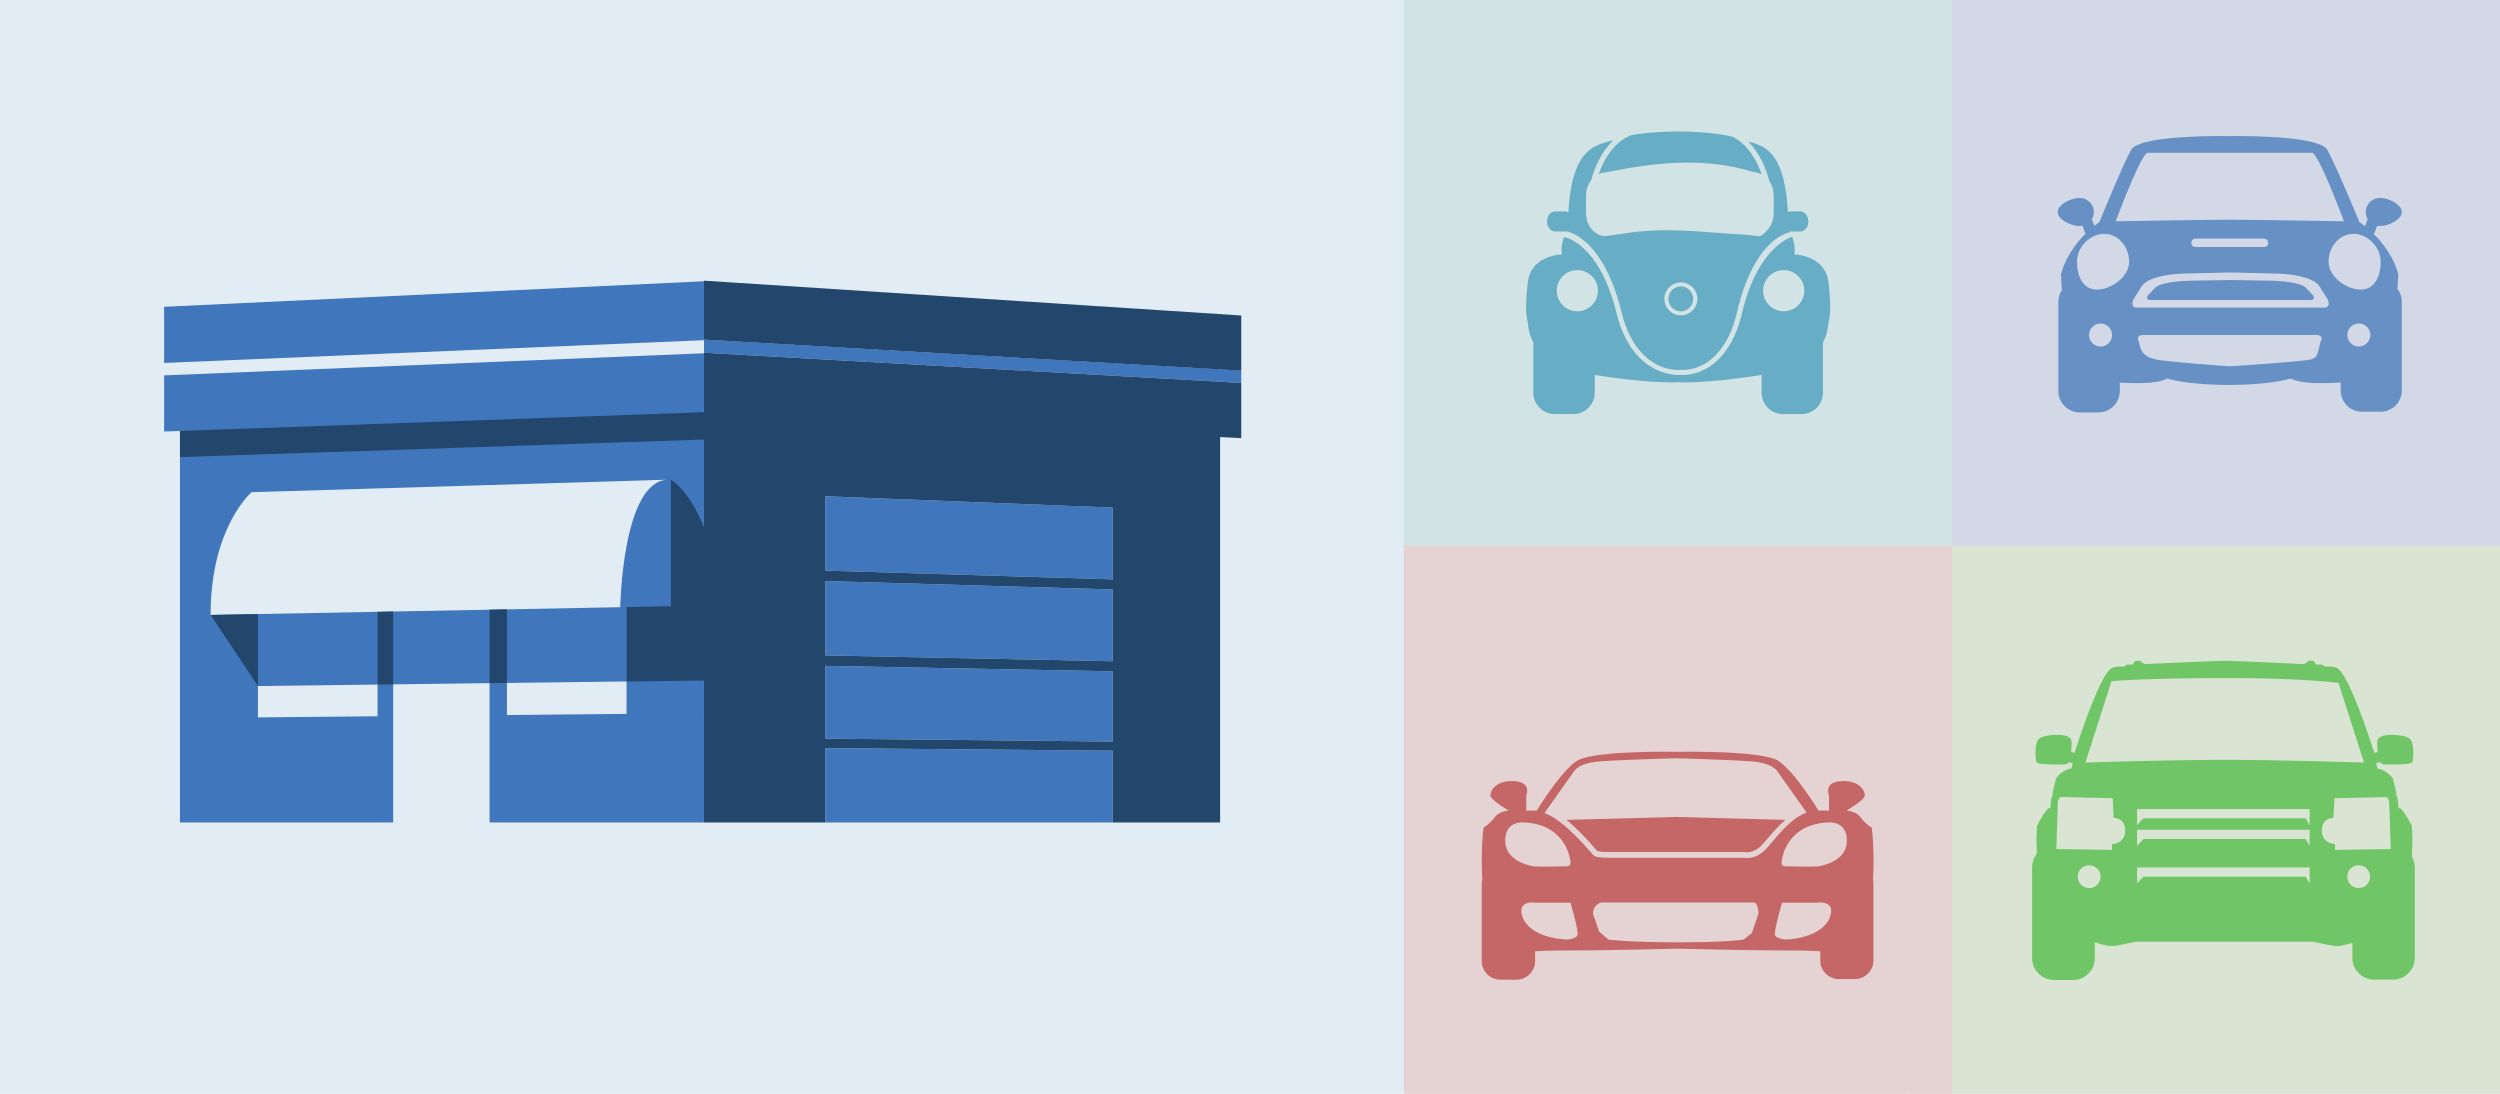
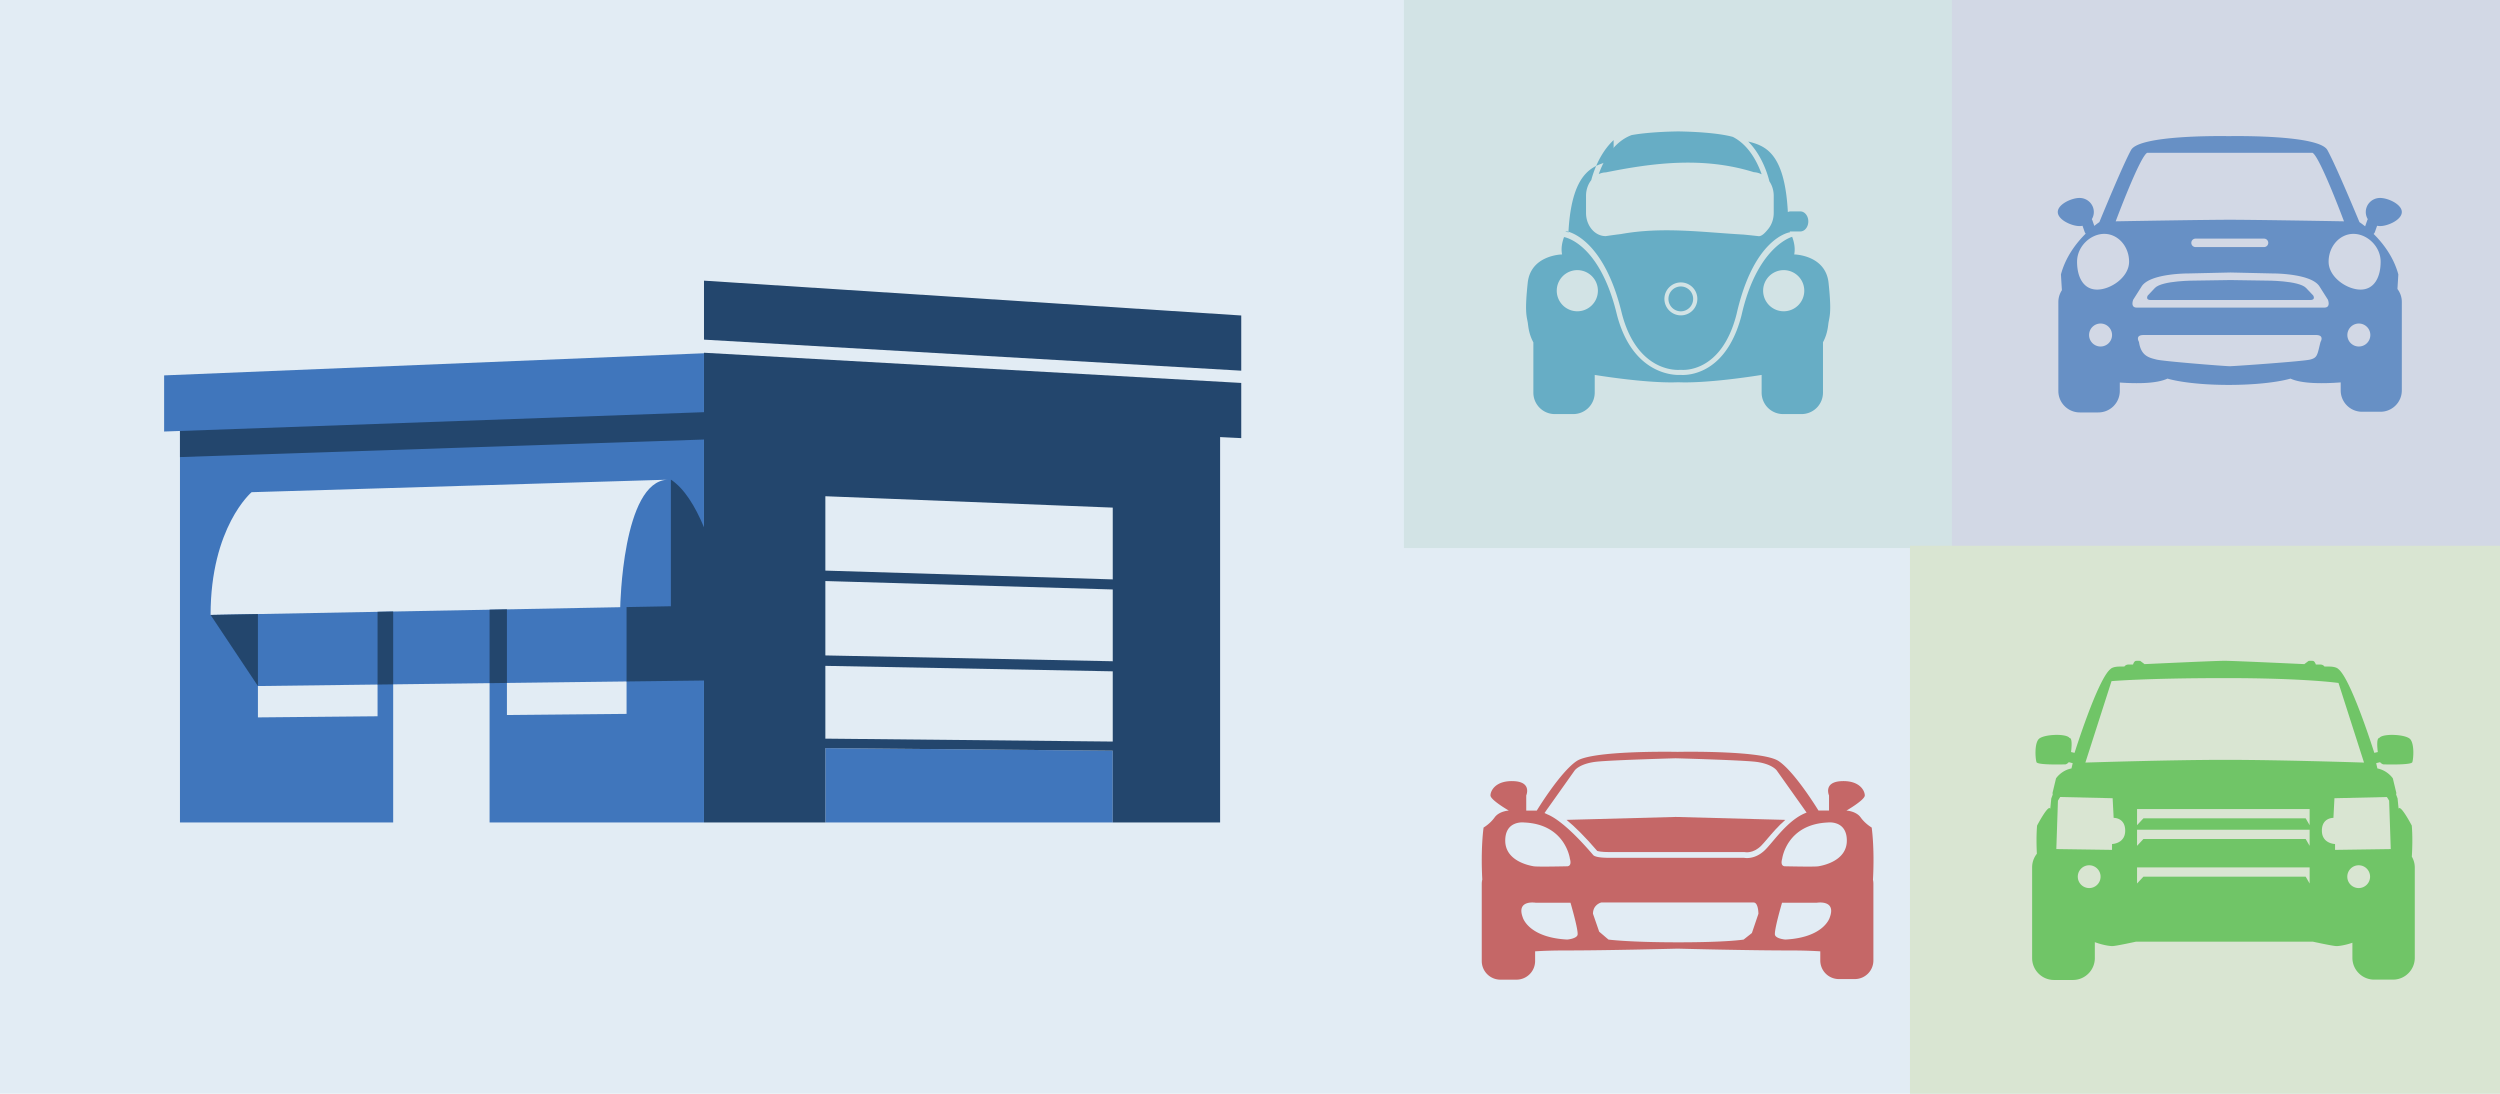
<svg xmlns="http://www.w3.org/2000/svg" fill="none" height="469" width="1072">
  <path d="m0 0h1072v469h-1072z" fill="#e2ecf4" />
  <path d="m602 0h243v235h-243z" fill="#d2e3e5" />
  <path d="m837 0h235v236h-235z" fill="#d2d8e5" />
  <path d="m819 234h253v235h-253z" fill="#d9e5d2" />
-   <path d="m602 234h235v235h-235z" fill="#e5d2d2" />
  <g fill="#67adc5">
    <path clip-rule="evenodd" d="m768.472 101.547c.781 2.051 1.435 4.8.885 7.553.075.001 13.463.216 14.733 12.189 1.273 12.003.545 14.005 0 16.916-.232 1.236-.3 4.675-2.396 8.554v21.601a9.197 9.197 0 0 1 -9.197 9.196h-7.918a9.196 9.196 0 0 1 -9.195-9.196v-7.588c-22.361 3.508-33.066 3.281-35.797 3.131-2.73.15-13.43.377-35.772-3.127v7.584a9.196 9.196 0 0 1 -9.196 9.196h-7.918c-5.078 0-9.194-4.118-9.194-9.196v-21.553c-2.121-3.9-2.191-7.361-2.423-8.602-.546-2.911-1.273-4.913 0-16.916 1.272-11.991 14.698-12.188 14.734-12.189-.542-2.705.081-5.407.845-7.445.185.026 15.362 2.467 22.739 33.554 6.39 24.084 22.561 25.576 26.444 25.576.479 0 .759-.023.824-.029.089.01.418.037.962.037 1.703 0 5.395-.299 9.571-2.501 9.266-4.885 13.576-15.256 15.57-23.123 6.481-28.599 20.623-33.298 21.699-33.622zm-92.114 14.284a8.822 8.822 0 1 0 0 17.644 8.822 8.822 0 0 0 0-17.644zm88.495 0a8.822 8.822 0 1 0 8.821 8.821 8.82 8.82 0 0 0 -8.821-8.821z" fill-rule="evenodd" />
    <path d="m720.761 122.833a5.334 5.334 0 0 1 0 10.667 5.333 5.333 0 1 1 0-10.667z" />
-     <path clip-rule="evenodd" d="m691.92 60.079c-6.25 5.809-8.876 14.403-9.583 17.146-1.393 1.777-2.25 4.14-2.25 6.743v7.332c0 2.755.953 5.25 2.493 7.056 1.539 1.805 3.667 2.921 6.015 2.887a226.23 226.23 0 0 1 6.498-.884c17.968-3.239 34.987-.743 52.503.224 2.197.213 4.396.446 6.595.696 1.418 0 2.836-1.663 3.89-2.923 1.539-1.807 2.492-4.301 2.493-7.056v-7.332c0-2.35-.698-4.505-1.857-6.21-.436-1.85-2.819-10.827-9.095-17.082 7.072 1.779 15.673 4.548 17.009 30.25.38-.18.79-.284 1.221-.284h4.109c1.902 0 3.445 1.929 3.445 4.305-.001 2.377-1.543 4.303-3.445 4.303h-4.109c-.152 0-.3-.016-.445-.04.059.114.124.234.189.363-.617.088-15.577 2.575-22.946 35.09-6.442 25.427-23.064 23.994-23.77 23.92h-.412c-.74.072-18.203 1.521-24.949-23.905-7.72-32.531-23.09-35.4-23.738-35.49l.045-.085c-.283.093-.58.148-.886.148h-4.11c-1.901 0-3.443-1.927-3.443-4.304 0-2.376 1.542-4.305 3.443-4.305h4.11c.577 0 1.121.18 1.598.495 1.472-28.282 12.01-28.918 19.382-31.058zm28.841 61.026c-3.9 0-7.06 3.163-7.06 7.062a7.061 7.061 0 1 0 7.06-7.062z" fill-rule="evenodd" />
+     <path clip-rule="evenodd" d="m691.92 60.079c-6.25 5.809-8.876 14.403-9.583 17.146-1.393 1.777-2.25 4.14-2.25 6.743v7.332c0 2.755.953 5.25 2.493 7.056 1.539 1.805 3.667 2.921 6.015 2.887a226.23 226.23 0 0 1 6.498-.884c17.968-3.239 34.987-.743 52.503.224 2.197.213 4.396.446 6.595.696 1.418 0 2.836-1.663 3.89-2.923 1.539-1.807 2.492-4.301 2.493-7.056v-7.332c0-2.35-.698-4.505-1.857-6.21-.436-1.85-2.819-10.827-9.095-17.082 7.072 1.779 15.673 4.548 17.009 30.25.38-.18.79-.284 1.221-.284h4.109c1.902 0 3.445 1.929 3.445 4.305-.001 2.377-1.543 4.303-3.445 4.303h-4.109c-.152 0-.3-.016-.445-.04.059.114.124.234.189.363-.617.088-15.577 2.575-22.946 35.09-6.442 25.427-23.064 23.994-23.77 23.92h-.412c-.74.072-18.203 1.521-24.949-23.905-7.72-32.531-23.09-35.4-23.738-35.49l.045-.085c-.283.093-.58.148-.886.148h-4.11h4.11c.577 0 1.121.18 1.598.495 1.472-28.282 12.01-28.918 19.382-31.058zm28.841 61.026c-3.9 0-7.06 3.163-7.06 7.062a7.061 7.061 0 1 0 7.06-7.062z" fill-rule="evenodd" />
    <path d="m720.314 56.365c4.046.065 15.638.418 22.705 2.325 7.084 3.581 10.752 11.383 12.387 16.073a8.1 8.1 0 0 0 -3.34-.924c-21.276-6.654-42.551-4.16-63.472.079a7.712 7.712 0 0 0 -3.04.724c1.783-5.076 5.904-13.645 14.08-16.717 6.925-1.242 15.791-1.504 19.225-1.56v-.016s.264 0 .728.006c.459-.005.723-.006.727-.006z" />
  </g>
  <path d="m765.556 351.56c-3.012 2.596-5.571 5.6-7.662 8.053-1.044 1.226-1.946 2.283-2.682 3.019-3.484 3.484-6.876 2.788-7.009 2.759l-.099-.022h-58.103c-3.357 0-4.711-.357-5.112-.496-5.345-6.225-9.673-10.464-13.169-13.314l46.822-1.252z" fill="#c56767" />
  <path clip-rule="evenodd" d="m719.369 322.393c3.446-.062 36.571-.535 43.282 3.938 7.08 4.72 17.111 21.241 17.111 21.241h4.523v-6.49s-2.556-5.754 5.31-6.122c7.867-.369 10.03 4.155 10.03 6.122-.001 1.967-7.868 6.49-7.868 6.49s4.131.196 6.098 2.95c1.956 2.738 4.691 4.31 4.72 4.327.006.042 1.3 8.586.552 22.413.116.541.18 1.1.18 1.675v32.93a7.957 7.957 0 0 1 -7.957 7.956h-6.85a7.958 7.958 0 0 1 -7.958-7.956v-3.934c-3.347-.22-7.598-.376-12.975-.376-17.966 0-45.099-.699-48.198-.781-3.098.082-30.233.781-48.2.781-5.342 0-9.574.154-12.912.372v4.15a7.999 7.999 0 0 1 -7.997 7.999h-6.886a7.998 7.998 0 0 1 -7.998-7.999v-33.101c0-.641.084-1.263.227-1.86-.731-13.742.554-22.227.561-22.269.029-.017 2.763-1.589 4.719-4.327 1.961-2.745 6.071-2.948 6.096-2.95-.04-.023-7.865-4.528-7.866-6.49 0-1.967 2.163-6.491 10.03-6.122 7.867.368 5.31 6.122 5.31 6.122v6.49h4.523s10.031-16.521 17.111-21.241c6.71-4.473 39.838-4 43.282-3.938zm-32.76 64.598s-3.54.849-3.54 4.83l2.654 7.671 3.983 3.393s8.585 1.18 29.959 1.18c21.264 0 27.941-1.168 28.008-1.18l3.54-2.802 2.803-8.262c0-.053-.011-4.829-2.063-4.83zm-28.026.111s-8.554-1.475-5.605 6.342c0 0 2.36 8.557 19.027 9.441 0 0 3.835-.295 4.426-1.918.589-1.624-2.999-13.865-2.999-13.865zm126.004 6.342c2.942-7.798-5.563-6.349-5.605-6.342h-14.85s-3.588 12.242-2.998 13.865c.59 1.62 4.413 1.917 4.425 1.918 16.668-.884 19.028-9.441 19.028-9.441zm-130.98-40.759c-.043-.006-8.161-1.058-8.161 7.769 0 8.85 10.521 10.718 12.193 11.013s14.16 0 14.16 0c.021.003 2.401.318 1.376-3.245-.003-.028-1.885-14.751-19.568-15.537zm138.317 7.769c0-8.842-8.144-7.772-8.161-7.769-17.687.786-19.566 15.516-19.568 15.537-1.023 3.556 1.346 3.249 1.376 3.245 0 0 12.487.294 14.16 0 1.672-.295 12.193-2.162 12.193-11.013zm-73.381-35.303s-25.56.703-33.349 1.406c-7.788.702-9.959 3.795-9.959 3.795l-11.545 16.274a.23.23 0 0 0 -.019-.007l-1.381 2.009c.37.164.754.344 1.168.555 3.302 1.328 9.41 5.436 19.741 17.495l.105.105c.462.391 1.947 1.047 6.696 1.047h57.846c.23.043.671.106 1.271.106 1.596 0 4.736-.464 7.836-3.564.802-.802 1.729-1.891 2.814-3.164 3.597-4.223 8.71-10.497 14.897-12.764l-1.218-1.741-.03-.051-11.565-16.3s-2.172-3.093-9.96-3.795c-7.772-.701-33.242-1.403-33.348-1.406z" fill="#c56767" fill-rule="evenodd" />
  <path d="m1001.27 364.429v-2.518s-5.646-.089-5.646-5.733c0-5.646 4.946-5.472 4.946-5.472l.44-8.427 22.5-.52.95 1.562.7 20.76zm10.14 16.373c-2.7 0-4.89-2.187-4.89-4.885a4.888 4.888 0 0 1 4.89-4.886 4.88 4.88 0 0 1 4.88 4.886 4.88 4.88 0 0 1 -4.88 4.885zm-57.133-54.983c-23.712 0-60.063 1.174-60.063 1.174l11.205-34.918s14.593-1.303 48.858-1.303c34.266 0 48.473 2.085 48.473 2.085l10.94 34.136s-35.7-1.174-59.413-1.174zm36.091 28.014-1.694-2.932h-69.575l-2.736 2.932v-6.905h74.005zm0 8.859-1.694-2.931h-69.575l-2.736 2.931v-6.905h74.005zm0 16.156-1.694-2.931h-69.575l-2.736 2.931v-6.905h74.005zm-84.732-16.937v2.518l-23.886-.348.694-20.76.956-1.562 22.497.52.434 8.427s4.951-.174 4.951 5.472c0 5.644-5.646 5.733-5.646 5.733zm-9.793 18.891a4.886 4.886 0 1 1 -.002-9.772 4.886 4.886 0 0 1 .002 9.772zm138.347-13.472c.27-4.484.33-9.168-.02-13.325 0 0-4.86-9.295-5.65-7.209l-.44-4.43-.62-1.65.09-.695-1.5-6.254s-2.21-3.387-6.63-4.257l-.52-2.257 1.67-.435s.8.955 1.59.955c.8 0 11.79.348 12.25-.955.46-1.302.99-7.817-.95-9.902-1.94-2.084-11.92-2.518-13.24-.434 0 0-1.41-.521-.62 5.994l-1.5.346s-9.97-31.79-15.45-35.959c0 0-.79-1.042-3.969-1.042h-1.944s-.529-.869-1.764-.869h-1.943s-.441-1.476-1.235-1.564c-.795-.087-1.855 0-1.855 0l-1.853 1.389s-30.369-1.428-34.253-1.428c-3.885 0-34.253 1.428-34.253 1.428l-1.854-1.389s-1.059-.087-1.853 0c-.796.088-1.237 1.564-1.237 1.564h-1.942c-1.236 0-1.766.869-1.766.869h-1.942c-3.178 0-3.972 1.042-3.972 1.042-5.474 4.169-15.449 35.959-15.449 35.959l-1.5-.346c.794-6.515-.618-5.994-.618-5.994-1.325-2.084-11.301-1.65-13.243.434-1.942 2.085-1.412 8.6-.951 9.902.462 1.303 11.456.955 12.252.955.794 0 1.588-.955 1.588-.955l1.678.435-.53 2.257c-4.413.87-6.621 4.257-6.621 4.257l-1.501 6.254.088.695-.618 1.65-.441 4.43c-.794-2.086-5.651 7.209-5.651 7.209-.323 3.776-.296 7.987-.088 12.087a9.345 9.345 0 0 0 -2.034 5.827v38.899c0 5.19 4.208 9.397 9.398 9.397h8.093c5.19 0 9.398-4.207 9.398-9.397v-6.819c3.784 1.405 6.715 1.689 7.457 1.689 1.588 0 10.24-1.912 10.24-1.912h75.743s8.655 1.912 10.235 1.912c.7 0 3.32-.25 6.77-1.44v6.469c0 5.163 4.19 9.35 9.35 9.35h8.05c5.16 0 9.35-4.187 9.35-9.35v-38.696c0-1.712-.47-3.311-1.27-4.691z" fill="#70c567" />
  <path d="m956.483 120.085 15.098.231c.083 0 14.069-.075 17.227 3.126l3.103 3.279s1.17 1.929-1.268 1.929h-68.421c-2.437 0-1.267-1.929-1.267-1.929l3.103-3.279c3.164-3.206 17.187-3.126 17.227-3.126l15.096-.231v-.003l.051.001.051-.001z" fill="#6790c5" />
  <path clip-rule="evenodd" d="m955.644 58.377c3.807-.064 38.759-.471 42.333 5.952 3.773 6.78 13.703 30.813 13.753 30.915 0 0 .96.626 2.44 1.818l.9-2.585c.06-.176.15-.337.24-.488a5.97 5.97 0 0 1 -.86-3.076c0-3.33 2.74-6.031 6.13-6.031s9.32 2.7 9.32 6.03c0 3.332-5.93 6.03-9.32 6.03-.44 0-.87-.048-1.28-.135l-.91 2.602c-.12.358-.33.661-.58.908 3.88 3.847 8.55 9.759 10.59 17.35 0 0-.14 2.485-.38 6.253a9.099 9.099 0 0 1 1.88 5.555v37.922c0 5.06-4.1 9.162-9.16 9.162h-7.89c-5.06 0-9.16-4.102-9.16-9.162v-3.422c-7.809.576-16.721.605-21.524-1.635 0 0-8.157 2.65-26.185 2.716v.002l-.337-.001-.343.001v-.002c-17.761-.067-25.829-2.701-25.873-2.716-4.58 2.162-12.943 2.21-20.457 1.693v3.608a9.21 9.21 0 0 1 -9.21 9.211h-7.931c-5.085 0-9.209-4.124-9.209-9.211v-38.12c0-1.875.563-3.617 1.526-5.072-.267-4.062-.412-6.782-.412-6.782 2.036-7.681 6.742-13.642 10.607-17.483a2.348 2.348 0 0 1 -.454-.775l-.904-2.602a6.293 6.293 0 0 1 -1.287.136c-3.389 0-9.32-2.7-9.321-6.03 0-3.33 5.932-6.031 9.321-6.031 3.39 0 6.136 2.7 6.136 6.03a5.925 5.925 0 0 1 -.864 3.077c.094.151.179.312.241.488l.829 2.388c1.321-1.063 2.173-1.621 2.173-1.621.038-.094 9.859-24.134 13.589-30.915 3.534-6.424 38.083-6.016 41.843-5.952zm-36.499 85.279c-3.806 0-1.952 2.965-1.952 2.965.854 6.038 4.325 6.758 7.545 7.566 3.013.756 28.596 2.772 31.239 2.846v.008l.14-.003.142.003v-.008c2.643-.074 31.309-2.09 34.321-2.846 3.22-.808 3.059-2.039 4.463-7.566 0 0 1.853-2.965-1.953-2.965zm-18.423-4.926a4.926 4.926 0 1 0 0 9.852 4.926 4.926 0 0 0 0-9.852zm110.748 0a4.922 4.922 0 0 0 -4.92 4.926c0 2.72 2.2 4.927 4.92 4.927a4.932 4.932 0 0 0 4.93-4.927 4.93 4.93 0 0 0 -4.93-4.926zm-55.006-21.887-.058-.002v.003l-17.762.407s-16.538-.149-20.265 5.49l-3.651 5.762c-.019.047-1.357 3.389 1.49 3.389h80.494c2.848 0 1.509-3.343 1.491-3.389l-3.651-5.762c-3.716-5.622-20.168-5.49-20.265-5.49l-17.761-.407v-.003zm-54.156-16.559c-5.879 0-11.665 5.348-11.665 11.946s2.728 11.948 8.607 11.948c5.877 0 13.702-5.349 13.702-11.948 0-6.597-4.766-11.946-10.644-11.946zm106.842 0c-5.88 0-10.642 5.348-10.643 11.946 0 6.599 7.823 11.948 13.703 11.948s8.61-5.35 8.61-11.948-5.79-11.946-11.67-11.946zm-67.661 2.038a1.812 1.812 0 1 0 0 3.623h29.329a1.811 1.811 0 1 0 0-3.623zm-20.768-36.805c-3.126 1.527-13.478 29.307-13.508 29.387 38.378-.68 48.941-.68 48.941-.68.046 0 10.646.002 48.946.68-.03-.082-10.388-27.86-13.512-29.387z" fill="#6790c5" fill-rule="evenodd" />
  <path d="m477.147 321.901v30.781h-123.236v-31.89z" fill="#4076bc" />
  <path clip-rule="evenodd" d="m301.865 352.68h-91.93v-59.743l-41.341.513v59.23h-91.425v-167.884l-6.793.245v-24.071l231.489-9.491zm-191.267-58.509v13.452l51.3-.485v-13.604zm106.773-1.325v13.758l51.303-.489v-13.904zm-109.488-81.793c-.044.037-17.584 14.952-17.584 52.64l175.659-3.326s.903-54.086 20.372-54.673z" fill="#4076bc" fill-rule="evenodd" />
-   <path d="m477.147 287.865v30.115l-123.236-1.253v-31.207zm0-35.101v30.779l-123.236-2.499v-31.893zm0-35.099v30.779l-123.236-3.769v-31.89zm55.101-58.787v5.325l-230.373-12.947v-5.645zm-230.383-13.01-231.489 9.758v-24.071l231.489-10.949z" fill="#4076bc" />
  <path clip-rule="evenodd" d="m532.247 164.203v23.664l-9.065-.447v165.262h-46.035v-30.781l-123.236-1.109v31.89h-52.039v-60.882l-33.198.414v-31.9l19.003-.359v-54.306c5.706 3.76 10.385 11.314 14.195 20.449v-37.629l-224.706 7.521v-11.192l224.706-8.057.003-25.485zm-178.336 152.524 123.236 1.253v-30.115l-123.236-2.345zm0-35.683 123.236 2.499v-30.779l-123.236-3.613zm0-36.369 123.236 3.769v-30.779l-123.236-4.88z" fill="#23466d" fill-rule="evenodd" />
  <path d="m110.598 294.171-20.3-30.478 20.3-.382zm57.996-.716-6.696.084v-31.2l6.696-.13zm48.779-.609-7.441.096v-31.515l7.441-.142zm314.874-157.563v23.664l-230.372-13.31v-25.288z" fill="#23466d" />
</svg>